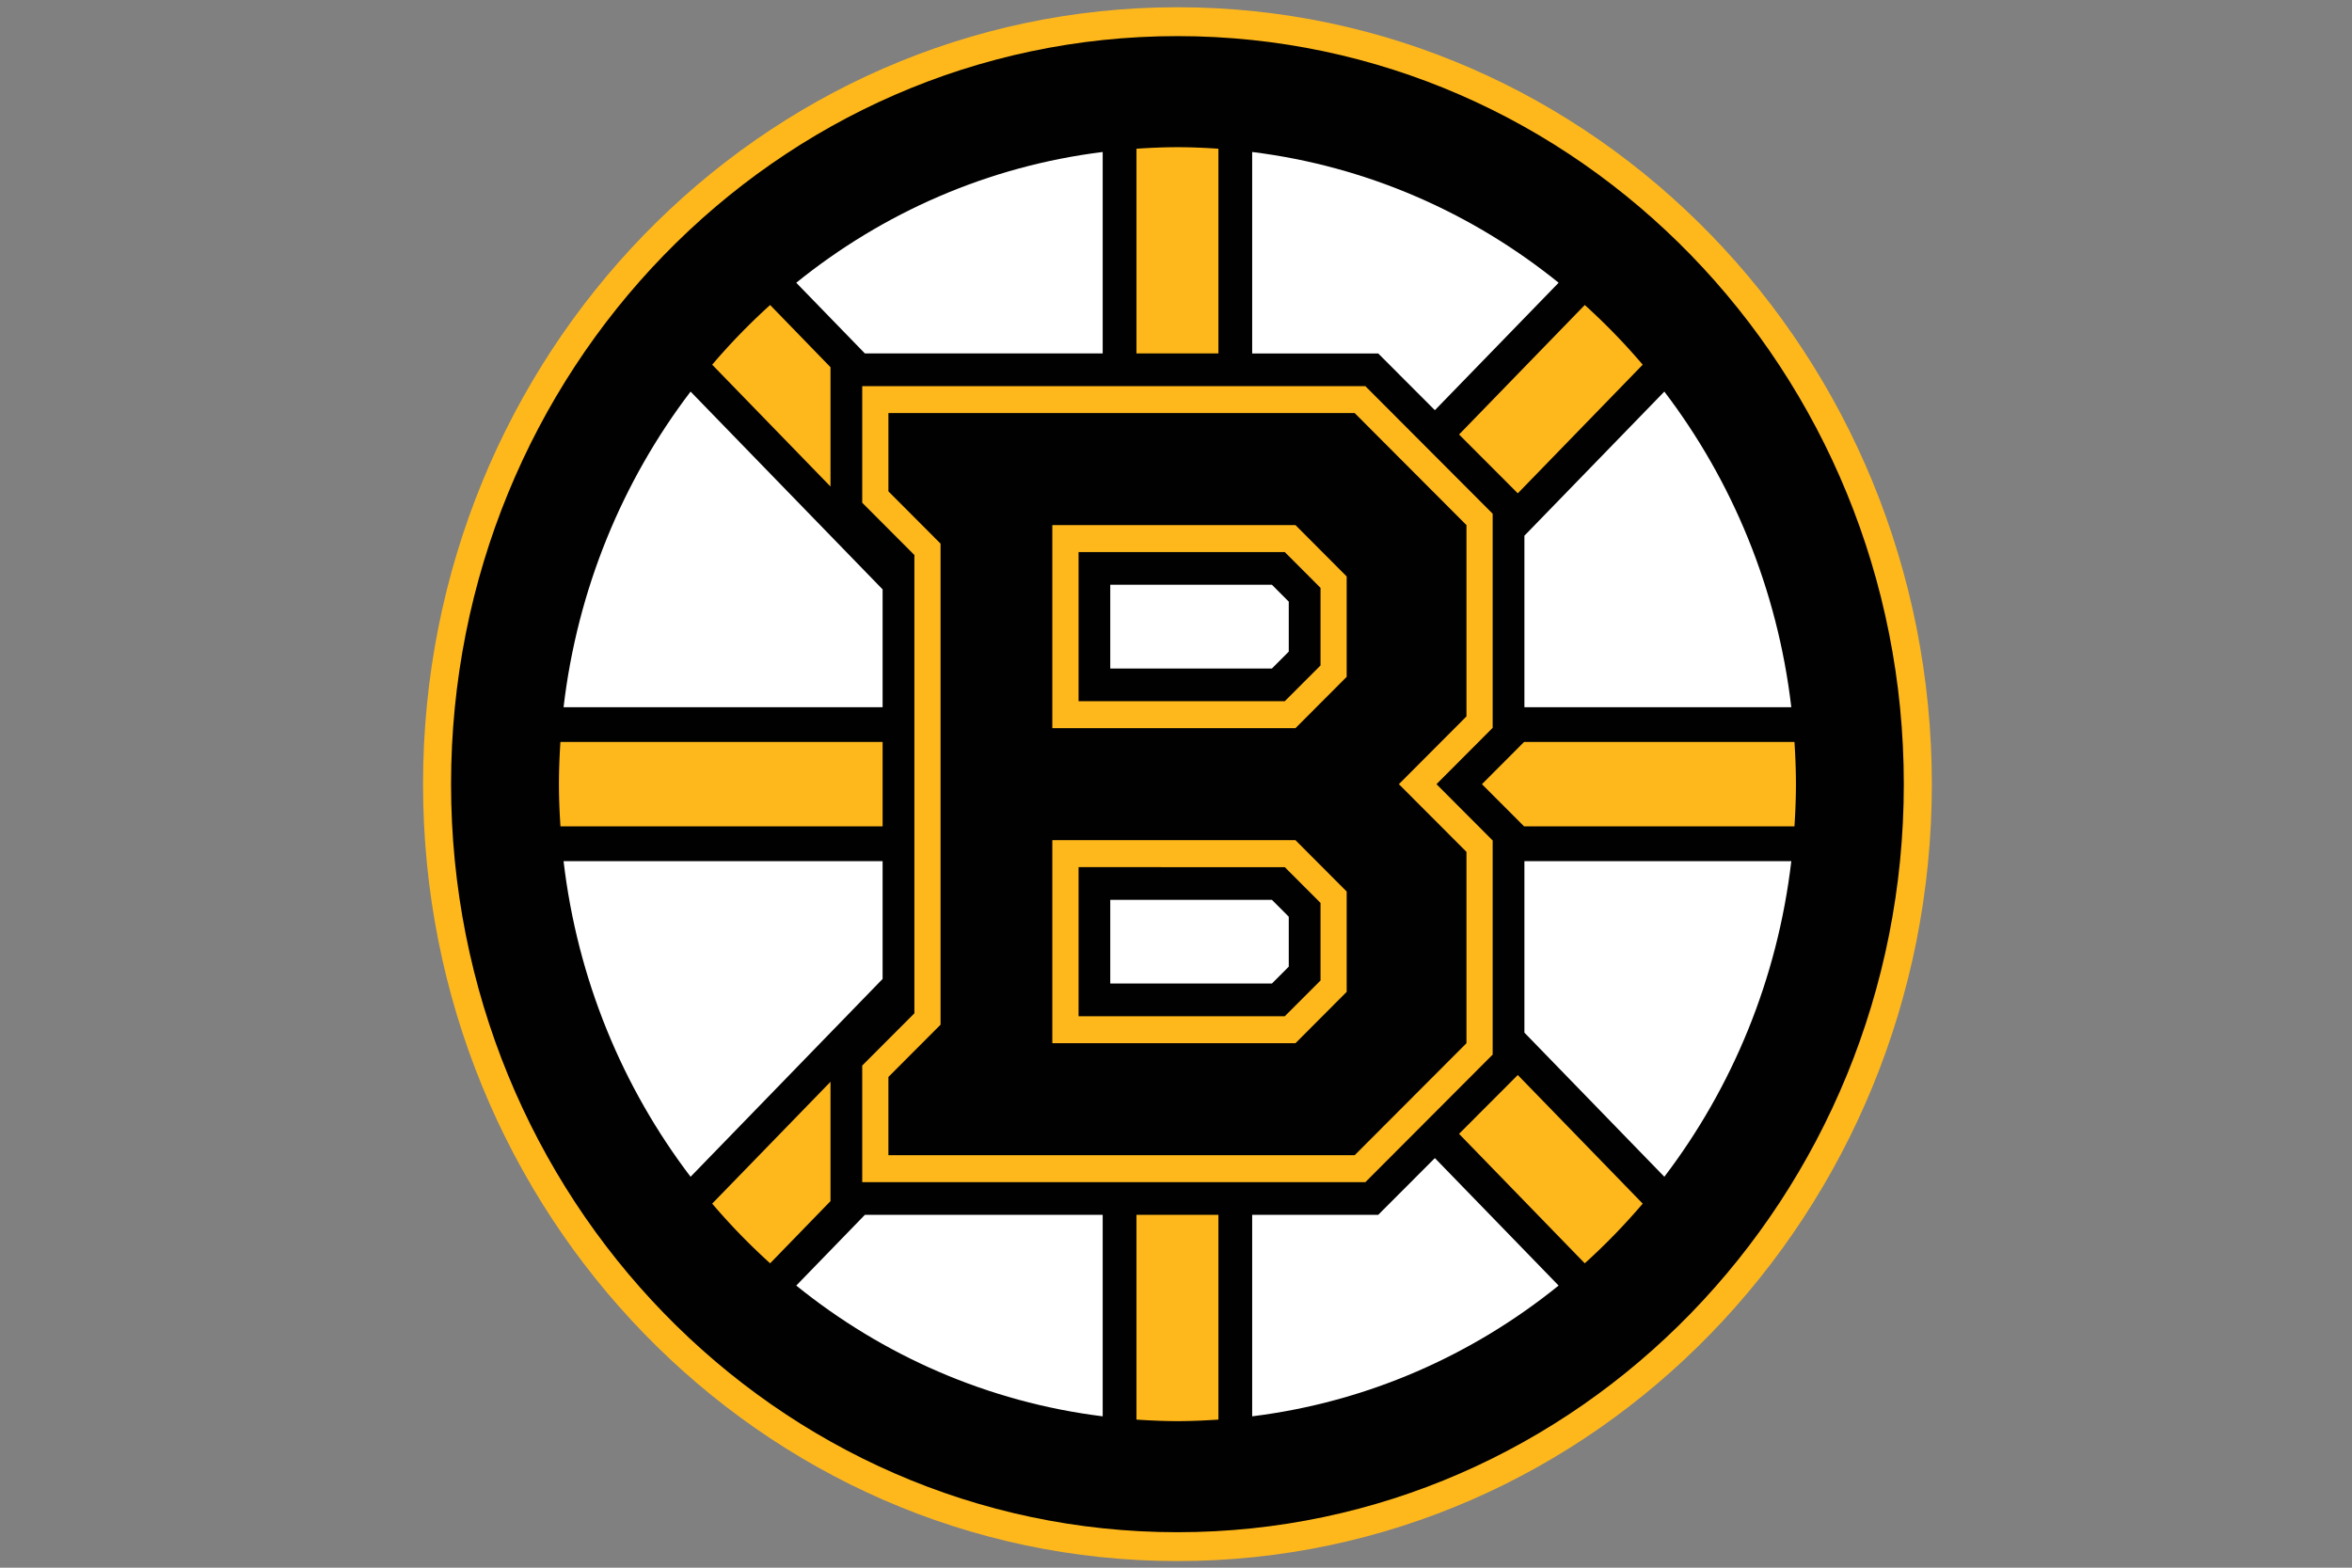
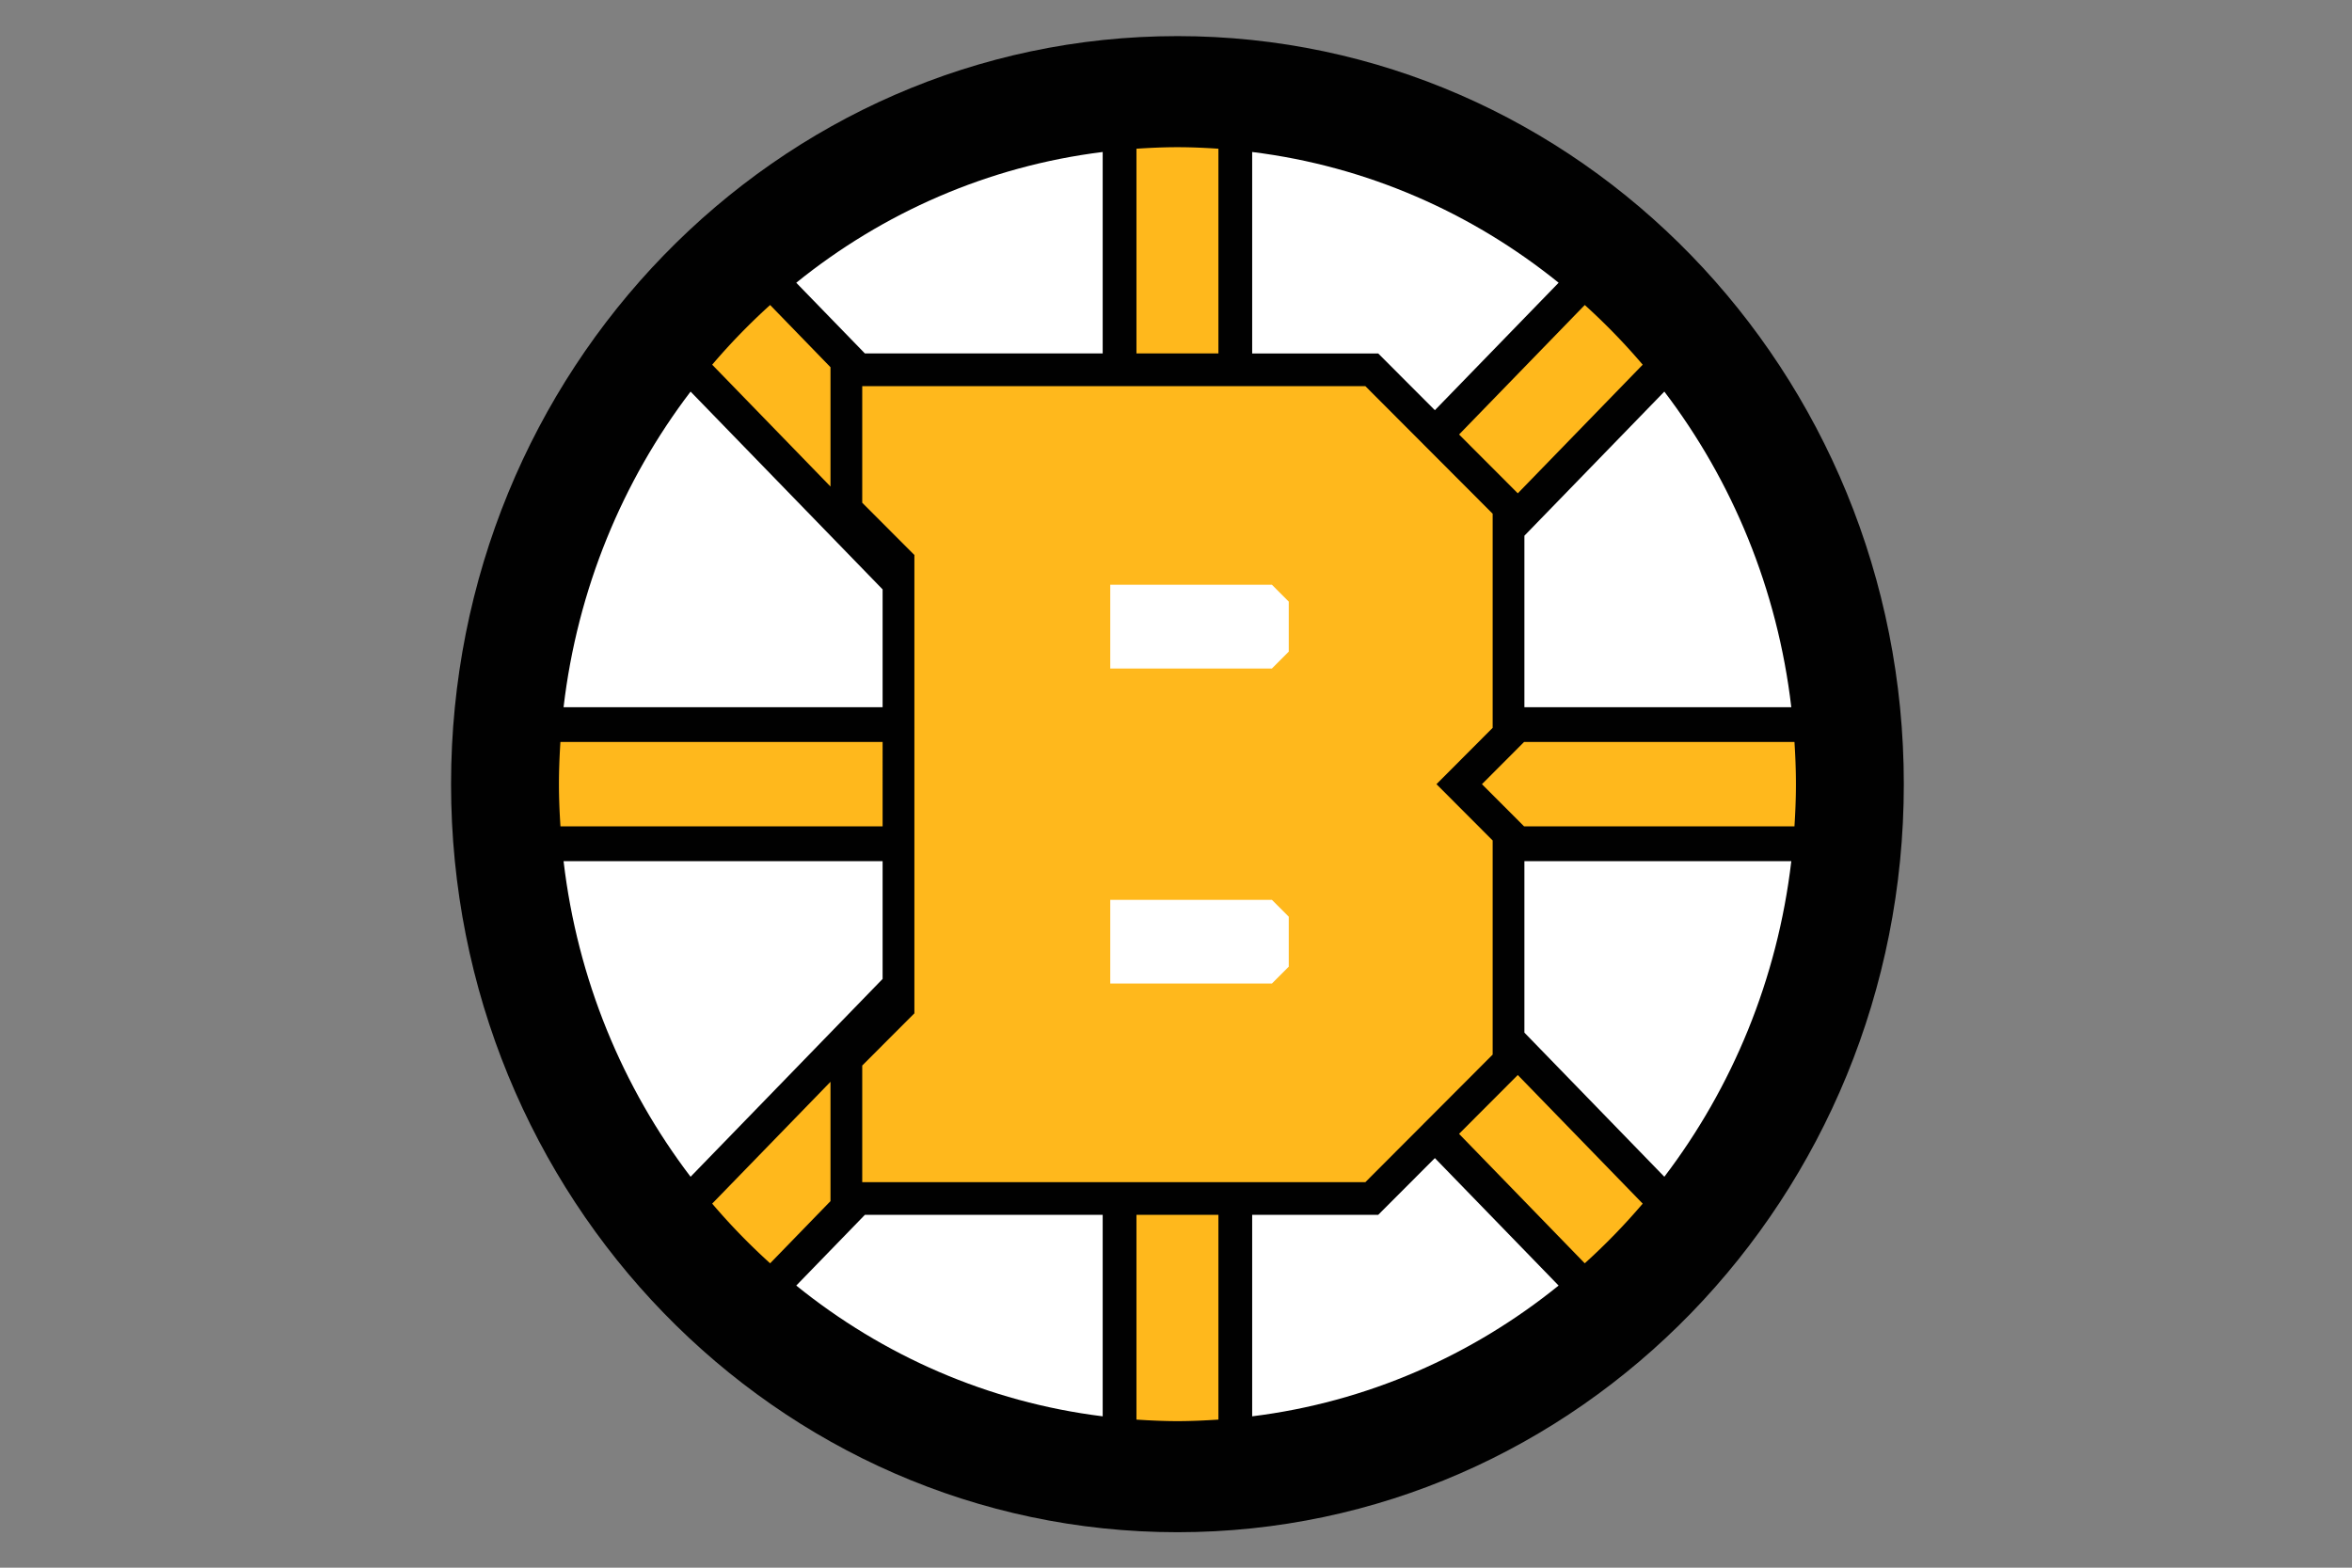
<svg xmlns="http://www.w3.org/2000/svg" xmlns:ns1="http://sodipodi.sourceforge.net/DTD/sodipodi-0.dtd" xmlns:ns2="http://www.inkscape.org/namespaces/inkscape" viewBox="75 0 225 150" xml:space="preserve" version="1.1" id="svg9" ns1:docname="3.svg" ns2:version="1.3.2 (091e20e, 2023-11-25)" width="225" height="150">
  <rect x="75" y="0" width="225" height="150" fill="#808080" stroke="none" />
  <defs id="defs9" />
  <ns1:namedview id="namedview9" pagecolor="#ffffff" bordercolor="#000000" borderopacity="0.25" ns2:showpageshadow="2" ns2:pageopacity="0.0" ns2:pagecheckerboard="0" ns2:deskcolor="#d1d1d1" ns2:zoom="3.016989" ns2:cx="148.82388" ns2:cy="80.046696" ns2:window-width="1408" ns2:window-height="1212" ns2:window-x="2240" ns2:window-y="25" ns2:window-maximized="0" ns2:current-layer="svg9" />
  <path fill="none" d="M 837.505,320.007 C 837.505,143.55 693.955,0 517.498,0 341.052,0 197.495,143.55 197.495,320.007 197.495,496.443 341.052,640 517.498,640 693.955,640 837.505,496.443 837.505,320.007 Z" id="path2" />
  <g id="g1" transform="matrix(0.233,0,0,0.24,67.06,-1.77)">
    <path fill="#010101" d="m 517.505,580.018 c -8.282,0 -15.005,6.713 -15.005,15 0,8.279 6.723,15.002 15.005,15.002 8.282,0 14.995,-6.723 14.995,-15.001 0,-8.288 -6.713,-15.001 -14.995,-15.001 z m 0,26.783 a 11.772,11.772 0 0 1 -11.782,-11.782 c 0,-6.51 5.264,-11.774 11.782,-11.774 6.51,0 11.78,5.264 11.78,11.774 0,6.512 -5.27,11.782 -11.78,11.782 z m 6.164,-15.259 a 5.085,5.085 0 0 0 -5.09,-5.082 h -7.228 v 17.122 h 3.213 v -6.954 h 2.306 l 3.246,6.954 h 3.553 l -3.389,-7.25 a 5.096,5.096 0 0 0 3.389,-4.79 z m -5.09,1.872 h -4.015 v -3.747 h 4.015 c 1.032,0 1.877,0.839 1.877,1.875 a 1.878,1.878 0 0 1 -1.877,1.872 z" id="path1" />
-     <path fill="#ffb81c" d="m 517.495,10.265 c -171.061,0 -309.728,138.677 -309.728,309.742 0,171.044 138.667,309.731 309.728,309.731 171.055,0 309.739,-138.687 309.739,-309.731 0,-171.065 -138.684,-309.742 -309.739,-309.742 z" id="path3" />
    <path fill="#010101" d="m 517.499,21.77 c -164.696,0 -298.23,133.524 -298.23,298.237 0,164.7 133.534,298.227 298.23,298.227 164.696,0 298.232,-133.527 298.232,-298.227 0,-164.713 -133.535,-298.238 -298.23,-298.238 z" id="path4" />
    <g fill="#ffb81c" id="g6" transform="translate(37.505)">
      <path d="m 619.74,204.049 51.28,-51.278 a 257.472,257.472 0 0 0 -23.786,-23.796 l -51.61,51.624 24.115,23.45 z M 496.82,66.668 c -5.57,-0.36 -11.16,-0.61 -16.822,-0.61 -5.661,0 -11.255,0.25 -16.828,0.61 v 81.62 h 33.65 z m -159.27,87.107 -24.784,-24.8 a 256.268,256.268 0 0 0 -23.79,23.796 l 48.573,48.573 v -47.569 z m 0,284.888 -48.574,48.573 a 257.475,257.475 0 0 0 23.79,23.79 l 24.783,-24.79 V 438.663 Z M 358.948,303.185 H 226.659 c -0.356,5.553 -0.602,11.164 -0.602,16.822 0,5.654 0.246,11.242 0.626,16.818 h 132.265 z m 374.382,0 H 622.306 l -17.287,16.822 17.3,16.818 h 111.008 c 0.367,-5.576 0.606,-11.164 0.606,-16.818 0,-5.658 -0.239,-11.269 -0.603,-16.822 z m -137.714,156.23 51.611,51.61 a 257.88,257.88 0 0 0 23.793,-23.79 L 619.733,435.958 Z M 463.17,573.336 c 5.573,0.353 11.167,0.612 16.828,0.612 5.661,0 11.252,-0.259 16.822,-0.612 V 491.7 h -33.65 v 81.635 z" id="path5" />
      <path d="m 350.579,432.18 v 46.505 h 206.564 l 52.275,-50.87 v -85.358 l -23.073,-22.45 23.073,-22.463 V 212.185 L 557.143,161.319 H 350.58 v 46.488 l 21.416,20.843 V 411.357 L 350.58,432.18 Z" id="path6" />
    </g>
    <g fill="#010101" id="g8" transform="translate(37.503)">
-       <path d="m 538.745,241.737 -14.67,-14.262 H 439.4 v 59.447 h 84.675 l 14.67,-14.252 z m 0,125.607 -14.67,-14.256 H 439.4 v 59.438 h 84.675 l 14.67,-14.246 z" id="path7" />
-       <path d="m 361.329,436.723 v 31.209 h 191.436 l 45.9,-44.653 v -76.286 l -27.748,-26.986 27.747,-27.013 V 216.721 L 552.765,172.055 H 361.33 v 31.215 l 21.409,20.84 v 191.783 z m 67.3,-220.002 h 99.828 l 21.021,20.47 v 40.025 l -21.021,20.46 H 428.63 V 216.72 Z m 0,125.614 h 99.828 l 21.021,20.466 v 40.008 l -21.021,20.47 H 428.63 v -80.944 z" id="path8" />
-     </g>
+       </g>
    <g fill="#ffffff" id="g9" transform="translate(37.502)">
      <path d="m 323.496,519.9 c 35.533,27.888 78.68,46.454 125.812,52.132 v -80.33 H 351.674 Z M 562.43,491.701 h -51.748 v 80.331 c 47.131,-5.678 90.289,-24.244 125.812,-52.132 l -50.8,-50.823 -23.263,22.624 z M 358.948,350.694 H 227.96 c 5.691,47.138 24.264,90.269 52.146,125.829 l 78.842,-78.87 v -46.96 z m 0,-108.341 -78.842,-78.859 c -27.882,35.54 -46.455,78.681 -52.147,125.826 h 130.989 z m 226.747,-71.44 50.809,-50.816 C 600.971,92.219 557.814,73.649 510.682,67.968 v 80.32 h 51.749 z m 36.755,248.147 57.454,57.463 c 27.872,-35.56 46.435,-78.69 52.133,-125.83 H 622.451 v 68.366 z M 449.308,148.289 V 67.968 c -47.132,5.681 -90.28,24.251 -125.816,52.13 l 28.185,28.19 h 97.63 z M 622.45,289.32 h 109.587 c -5.695,-47.145 -24.261,-90.286 -52.133,-125.829 l -57.453,57.464 V 289.32 Z M 452.416,240.505 v 33.387 h 66.372 l 6.917,-6.732 v -19.93 l -6.917,-6.725 z m 0,125.617 v 33.364 h 66.372 l 6.917,-6.729 v -19.91 l -6.917,-6.725 z" id="path9" />
    </g>
  </g>
</svg>